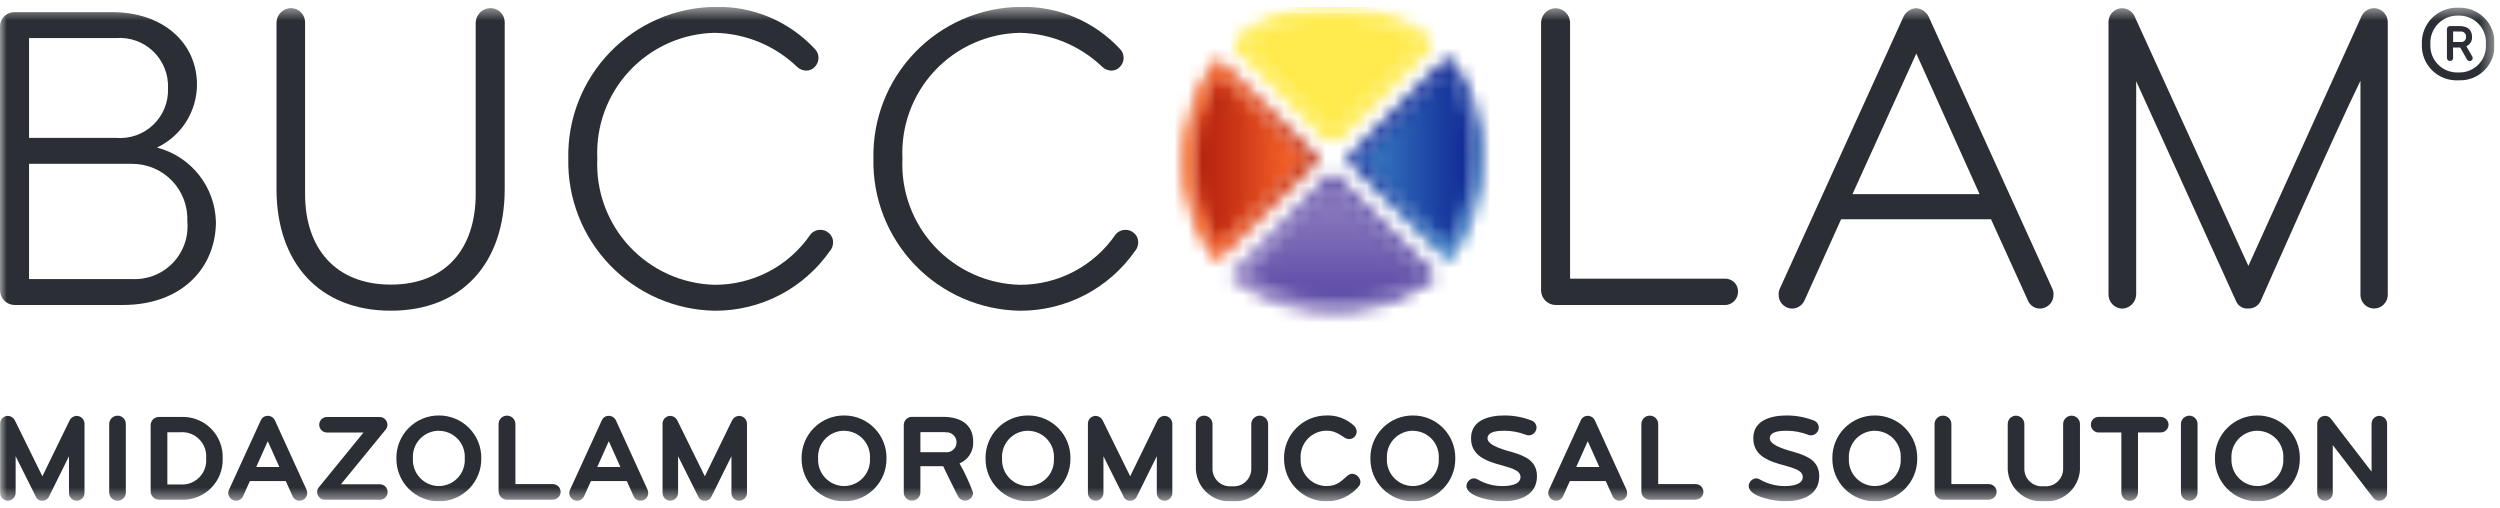
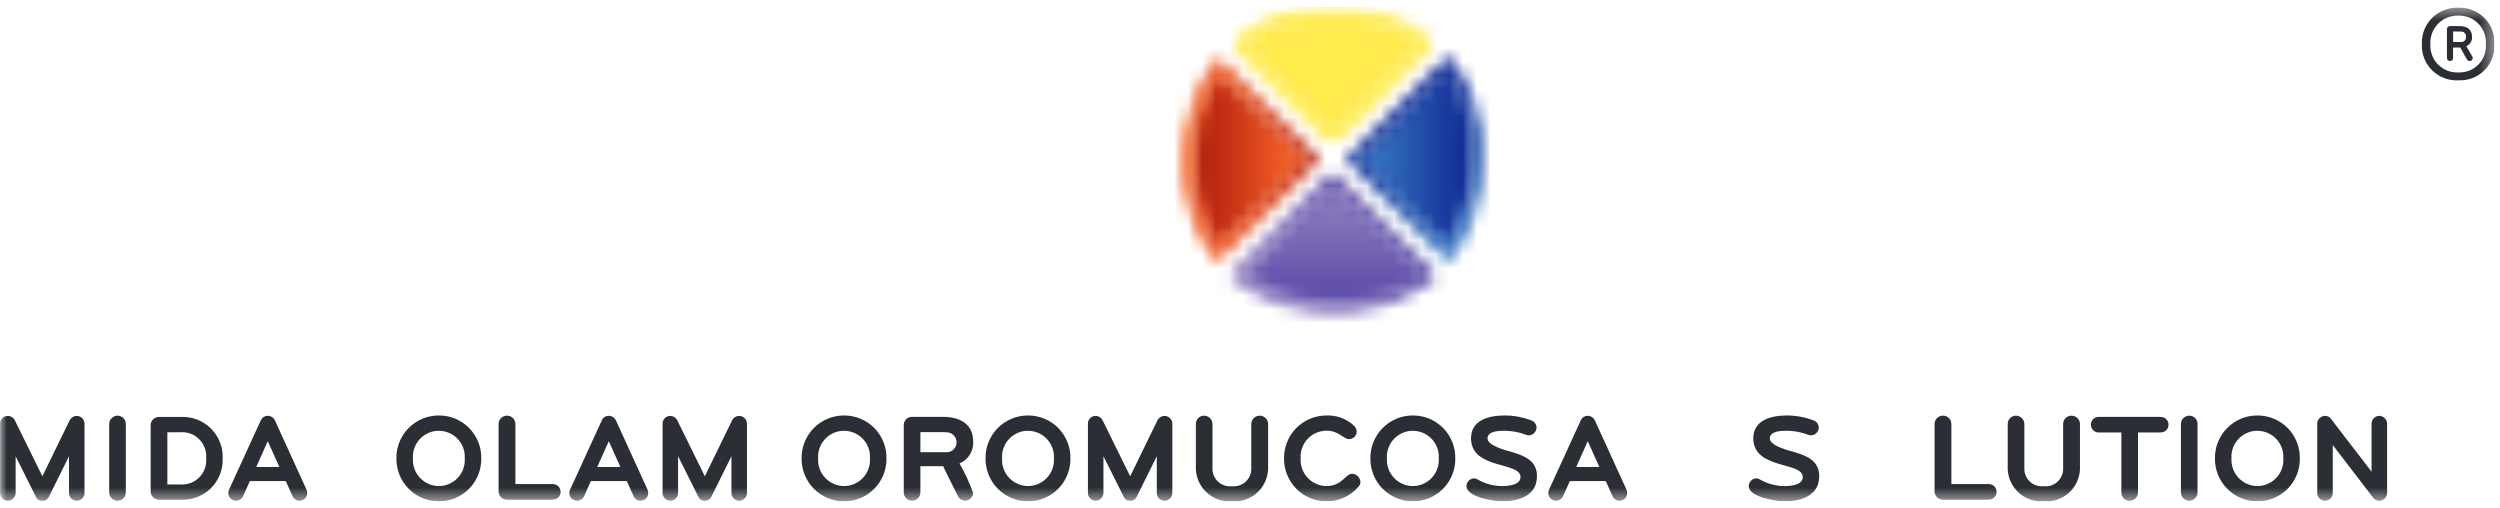
<svg xmlns="http://www.w3.org/2000/svg" width="182" height="37" viewBox="0 0 182 37" fill="none">
  <g clip-path="url(#clip0_150_88)">
    <mask id="mask0_150_88" style="mask-type:luminance" maskUnits="userSpaceOnUse" x="0" y="0" width="182" height="37">
-       <path d="M0 36.5H181.594V0.5H0V36.5Z" fill="white" />
-     </mask>
+       </mask>
    <g mask="url(#mask0_150_88)">
      <path d="M8.932 22.203H1.056C0.777 22.198 0.511 22.086 0.314 21.889C0.117 21.692 0.004 21.425 0 21.147V1.909C0.002 1.772 0.03 1.637 0.084 1.511C0.138 1.385 0.217 1.272 0.315 1.176C0.413 1.081 0.529 1.006 0.656 0.956C0.783 0.905 0.919 0.881 1.056 0.883H8.162C11.841 0.883 14.34 3.093 14.34 6.164C14.336 7.125 14.061 8.064 13.546 8.874C13.03 9.684 12.296 10.332 11.428 10.742C12.635 11.055 13.706 11.752 14.481 12.728C15.255 13.704 15.69 14.906 15.72 16.152C15.72 19.386 13.349 22.203 8.932 22.203ZM8.454 2.771H2.115V10.039H8.454C8.947 10.08 9.443 10.016 9.909 9.851C10.376 9.687 10.802 9.424 11.159 9.082C11.516 8.74 11.797 8.325 11.982 7.867C12.166 7.408 12.252 6.915 12.231 6.42C12.252 5.925 12.168 5.43 11.983 4.969C11.799 4.508 11.519 4.092 11.162 3.747C10.805 3.402 10.379 3.137 9.913 2.969C9.446 2.801 8.948 2.733 8.454 2.771ZM9.606 11.927H2.115V20.315H9.606C10.158 20.344 10.709 20.255 11.222 20.052C11.736 19.849 12.2 19.538 12.582 19.14C12.965 18.741 13.257 18.265 13.439 17.744C13.621 17.223 13.688 16.668 13.637 16.119C13.661 15.575 13.575 15.033 13.383 14.524C13.191 14.015 12.898 13.55 12.521 13.158C12.144 12.766 11.691 12.455 11.19 12.243C10.689 12.031 10.15 11.924 9.606 11.927Z" fill="#2B2E34" />
      <path d="M28.452 22.619C23.266 22.619 20.129 19.162 20.129 13.752V1.645C20.133 1.366 20.246 1.1 20.443 0.903C20.64 0.706 20.906 0.593 21.185 0.589C21.321 0.59 21.456 0.619 21.582 0.673C21.708 0.727 21.822 0.805 21.917 0.904C22.012 1.002 22.087 1.118 22.137 1.245C22.188 1.372 22.212 1.508 22.21 1.645V14.129C22.21 18.066 24.418 20.719 28.452 20.719C32.486 20.719 34.63 18.062 34.63 14.129V1.645C34.639 1.362 34.758 1.094 34.961 0.897C35.164 0.701 35.435 0.59 35.718 0.589C35.855 0.59 35.99 0.619 36.115 0.673C36.241 0.727 36.355 0.805 36.45 0.904C36.545 1.002 36.62 1.118 36.671 1.245C36.721 1.372 36.746 1.508 36.743 1.645V13.752C36.743 19.162 33.638 22.619 28.452 22.619Z" fill="#2B2E34" />
      <path d="M60.42 18.267C59.479 19.618 58.224 20.719 56.763 21.478C55.302 22.236 53.678 22.629 52.032 22.621C50.604 22.597 49.195 22.291 47.885 21.72C46.576 21.15 45.392 20.327 44.401 19.297C43.411 18.268 42.633 17.054 42.113 15.723C41.593 14.393 41.341 12.973 41.372 11.545C41.342 10.119 41.594 8.701 42.115 7.372C42.635 6.044 43.413 4.831 44.404 3.805C45.395 2.778 46.579 1.958 47.888 1.391C49.197 0.823 50.605 0.521 52.032 0.5C53.39 0.464 54.739 0.717 55.992 1.241C57.245 1.765 58.372 2.549 59.3 3.541C59.391 3.627 59.464 3.731 59.513 3.847C59.563 3.963 59.588 4.088 59.588 4.213C59.586 4.451 59.494 4.68 59.332 4.854C59.252 4.945 59.153 5.018 59.043 5.067C58.932 5.117 58.812 5.143 58.691 5.142C58.454 5.134 58.227 5.044 58.05 4.886C56.432 3.324 54.282 2.432 52.032 2.39C50.865 2.413 49.714 2.671 48.648 3.147C47.582 3.624 46.622 4.309 45.825 5.162C45.028 6.016 44.41 7.02 44.008 8.117C43.607 9.213 43.429 10.379 43.485 11.545C43.429 12.713 43.607 13.88 44.009 14.978C44.411 16.076 45.028 17.083 45.824 17.939C46.62 18.795 47.58 19.483 48.646 19.963C49.712 20.443 50.863 20.704 52.032 20.733C53.407 20.737 54.763 20.404 55.98 19.763C57.196 19.121 58.237 18.192 59.011 17.055C59.098 16.953 59.206 16.872 59.327 16.816C59.449 16.761 59.581 16.733 59.715 16.735C59.827 16.729 59.939 16.746 60.044 16.785C60.149 16.823 60.246 16.882 60.328 16.958C60.429 17.038 60.51 17.14 60.566 17.257C60.621 17.373 60.65 17.501 60.648 17.63C60.652 17.863 60.573 18.09 60.425 18.27" fill="#2B2E34" />
      <path d="M82.633 18.267C81.692 19.618 80.437 20.719 78.976 21.478C77.515 22.236 75.891 22.629 74.245 22.621C72.817 22.597 71.408 22.291 70.098 21.72C68.789 21.15 67.605 20.327 66.614 19.297C65.624 18.268 64.846 17.054 64.326 15.723C63.806 14.393 63.554 12.973 63.585 11.545C63.555 10.119 63.807 8.701 64.328 7.372C64.848 6.044 65.626 4.831 66.617 3.805C67.608 2.778 68.792 1.958 70.101 1.391C71.41 0.823 72.819 0.521 74.245 0.5C75.603 0.464 76.952 0.717 78.205 1.241C79.458 1.765 80.585 2.549 81.513 3.541C81.604 3.627 81.677 3.731 81.727 3.847C81.776 3.963 81.801 4.088 81.801 4.213C81.799 4.451 81.707 4.68 81.545 4.854C81.465 4.945 81.366 5.018 81.256 5.067C81.145 5.117 81.025 5.143 80.904 5.142C80.667 5.134 80.441 5.044 80.264 4.886C78.645 3.324 76.495 2.432 74.245 2.39C73.078 2.413 71.927 2.671 70.861 3.147C69.795 3.624 68.835 4.309 68.038 5.162C67.241 6.016 66.624 7.02 66.222 8.117C65.82 9.213 65.642 10.379 65.698 11.545C65.642 12.713 65.82 13.88 66.222 14.978C66.624 16.076 67.241 17.083 68.037 17.939C68.834 18.795 69.793 19.483 70.859 19.963C71.925 20.443 73.076 20.704 74.245 20.733C75.621 20.737 76.976 20.404 78.193 19.763C79.409 19.121 80.451 18.192 81.225 17.055C81.311 16.953 81.419 16.872 81.54 16.816C81.662 16.761 81.794 16.733 81.928 16.735C82.04 16.729 82.152 16.746 82.257 16.785C82.362 16.823 82.459 16.882 82.541 16.958C82.642 17.038 82.724 17.14 82.779 17.257C82.835 17.373 82.863 17.501 82.861 17.63C82.865 17.863 82.786 18.09 82.638 18.27" fill="#2B2E34" />
      <path d="M125.571 22.204H113.246C112.967 22.2 112.701 22.087 112.504 21.89C112.307 21.693 112.194 21.427 112.19 21.148V1.653C112.194 1.374 112.307 1.108 112.504 0.911C112.701 0.714 112.967 0.601 113.246 0.597C113.525 0.601 113.791 0.714 113.988 0.911C114.185 1.108 114.297 1.374 114.302 1.653V20.288H125.569C125.694 20.283 125.819 20.303 125.936 20.348C126.052 20.392 126.159 20.46 126.249 20.547C126.339 20.633 126.41 20.738 126.458 20.853C126.506 20.968 126.53 21.092 126.529 21.217C126.532 21.346 126.509 21.473 126.462 21.593C126.416 21.713 126.346 21.822 126.257 21.914C126.167 22.007 126.061 22.08 125.943 22.131C125.825 22.182 125.698 22.209 125.569 22.21" fill="#2B2E34" />
      <path d="M148.918 22.365C148.799 22.427 148.667 22.46 148.533 22.462C148.343 22.468 148.155 22.417 147.995 22.314C147.835 22.211 147.71 22.061 147.637 21.886L144.947 15.964H134.032L131.376 21.853C131.3 22.03 131.175 22.181 131.017 22.289C130.858 22.398 130.672 22.459 130.48 22.466C130.335 22.465 130.193 22.432 130.063 22.37C129.891 22.291 129.745 22.165 129.643 22.006C129.541 21.847 129.487 21.662 129.487 21.473C129.476 21.331 129.498 21.189 129.551 21.056L138.578 1.208C138.663 1.032 138.795 0.882 138.958 0.774C139.121 0.666 139.311 0.604 139.506 0.595C139.696 0.61 139.879 0.675 140.036 0.782C140.193 0.89 140.32 1.037 140.403 1.208L149.43 21.056C149.483 21.189 149.505 21.331 149.494 21.473C149.494 21.662 149.44 21.847 149.338 22.006C149.236 22.165 149.09 22.291 148.918 22.37M139.506 3.899L134.86 14.132H144.112L139.506 3.899Z" fill="#2B2E34" />
      <path d="M172.834 22.462C172.571 22.46 172.319 22.355 172.133 22.169C171.947 21.983 171.842 21.732 171.841 21.469V5.878C170.047 9.528 164.575 21.916 164.575 21.916C164.494 22.084 164.367 22.225 164.207 22.322C164.048 22.418 163.864 22.466 163.678 22.46C163.49 22.477 163.301 22.434 163.14 22.336C162.979 22.238 162.853 22.091 162.782 21.916L155.514 5.91V21.442C155.507 21.712 155.397 21.969 155.206 22.16C155.015 22.351 154.759 22.461 154.489 22.468C154.223 22.459 153.971 22.347 153.787 22.155C153.602 21.964 153.499 21.708 153.499 21.442V1.59C153.5 1.327 153.605 1.075 153.791 0.889C153.977 0.703 154.229 0.598 154.492 0.597C154.693 0.6 154.888 0.662 155.053 0.776C155.218 0.89 155.346 1.051 155.421 1.237L163.681 19.357L171.908 1.205C171.987 1.024 172.117 0.87 172.282 0.761C172.447 0.653 172.639 0.594 172.837 0.592C173.103 0.6 173.356 0.712 173.541 0.903C173.726 1.095 173.83 1.351 173.83 1.617V21.465C173.829 21.729 173.724 21.98 173.538 22.166C173.352 22.352 173.1 22.457 172.837 22.459" fill="#2B2E34" />
    </g>
    <mask id="mask1_150_88" style="mask-type:luminance" maskUnits="userSpaceOnUse" x="98" y="4" width="10" height="15">
      <path d="M98.553 11.613L105.416 18.476C106.802 16.445 107.5 14.024 107.408 11.568C107.492 9.142 106.788 6.753 105.401 4.761L98.553 11.613Z" fill="white" />
    </mask>
    <g mask="url(#mask1_150_88)">
      <path d="M0.003 0.5H181.597V36.5H0.003V0.5Z" fill="url(#paint0_linear_150_88)" />
    </g>
    <mask id="mask2_150_88" style="mask-type:luminance" maskUnits="userSpaceOnUse" x="90" y="0" width="14" height="11">
      <path d="M90.167 3.223L96.989 10.045L103.867 3.167C101.843 1.635 99.353 0.851 96.817 0.946C94.4 0.893 92.043 1.699 90.167 3.223Z" fill="white" />
    </mask>
    <g mask="url(#mask2_150_88)">
      <path d="M90.167 0.944H103.865V10.045H90.167V0.944Z" fill="#FFEB4D" />
    </g>
    <mask id="mask3_150_88" style="mask-type:luminance" maskUnits="userSpaceOnUse" x="90" y="13" width="14" height="10">
      <path d="M90.118 20.057C92.056 21.565 94.458 22.352 96.913 22.284C99.424 22.382 101.89 21.604 103.89 20.083L96.993 13.187L90.118 20.057Z" fill="white" />
    </mask>
    <g mask="url(#mask3_150_88)">
      <path d="M-0 0.5L181.594 0.5V36.5L-0 36.5V0.5Z" fill="url(#paint1_linear_150_88)" />
    </g>
    <mask id="mask4_150_88" style="mask-type:luminance" maskUnits="userSpaceOnUse" x="86" y="4" width="10" height="15">
      <path d="M86.559 11.872C86.498 14.23 87.207 16.543 88.579 18.462L95.419 11.622L88.651 4.854C87.219 6.909 86.485 9.368 86.559 11.872Z" fill="white" />
    </mask>
    <g mask="url(#mask4_150_88)">
      <path d="M-0 0.498L181.594 0.498V36.498L-0 36.498V0.498Z" fill="url(#paint2_linear_150_88)" />
    </g>
    <mask id="mask5_150_88" style="mask-type:luminance" maskUnits="userSpaceOnUse" x="98" y="4" width="10" height="16">
      <path d="M98.026 11.579L105.51 19.062L105.789 18.681C107.228 16.583 107.955 14.077 107.862 11.534C107.951 9.02 107.218 6.545 105.775 4.485L105.494 4.106L98.026 11.579ZM99.171 11.579L105.372 5.377C106.532 7.216 107.118 9.359 107.058 11.533C107.124 13.737 106.543 15.912 105.387 17.789L99.175 11.579" fill="white" />
    </mask>
    <g mask="url(#mask5_150_88)">
      <path d="M0 0.498H181.594L181.594 36.499H0L0 0.498Z" fill="url(#paint3_linear_150_88)" />
    </g>
    <mask id="mask6_150_88" style="mask-type:luminance" maskUnits="userSpaceOnUse" x="89" y="0" width="16" height="11">
      <path d="M89.948 2.879L89.609 3.162L97.03 10.583L104.513 3.098L104.162 2.816C102.07 1.222 99.488 0.405 96.86 0.505C94.347 0.451 91.897 1.292 89.948 2.879ZM90.837 3.245C92.577 1.958 94.693 1.28 96.857 1.315C99.14 1.241 101.387 1.9 103.269 3.196L97.028 9.44L90.837 3.246" fill="white" />
    </mask>
    <g mask="url(#mask6_150_88)">
      <path d="M89.609 0.505H104.512V10.583H89.609V0.505Z" fill="#FFEB4D" />
    </g>
    <mask id="mask7_150_88" style="mask-type:luminance" maskUnits="userSpaceOnUse" x="89" y="12" width="16" height="11">
      <path d="M89.552 20.052L89.9 20.334C91.911 21.899 94.403 22.718 96.95 22.652C99.554 22.755 102.111 21.944 104.181 20.361L104.53 20.077L97.021 12.568L89.552 20.052ZM90.791 19.959L97.028 13.722L103.29 19.985C101.431 21.267 99.208 21.919 96.95 21.844C94.749 21.889 92.59 21.229 90.791 19.959Z" fill="white" />
    </mask>
    <g mask="url(#mask7_150_88)">
      <path d="M6.63131e-05 0.5L181.594 0.5V36.5L6.63131e-05 36.5V0.5Z" fill="url(#paint4_linear_150_88)" />
    </g>
    <mask id="mask8_150_88" style="mask-type:luminance" maskUnits="userSpaceOnUse" x="86" y="4" width="11" height="16">
      <path d="M88.373 4.571C86.895 6.698 86.135 9.241 86.204 11.83C86.146 14.274 86.883 16.67 88.304 18.659L88.584 19.035L96.035 11.579L88.647 4.19L88.373 4.571ZM87.013 11.83C86.967 9.581 87.58 7.366 88.777 5.461L94.895 11.579L88.704 17.77C87.566 16.001 86.979 13.934 87.018 11.83" fill="white" />
    </mask>
    <g mask="url(#mask8_150_88)">
      <path d="M0 0.5H181.594V36.5H0V0.5Z" fill="url(#paint5_linear_150_88)" />
    </g>
    <mask id="mask9_150_88" style="mask-type:luminance" maskUnits="userSpaceOnUse" x="0" y="0" width="182" height="37">
      <path d="M0 36.5H181.594V0.5H0V36.5Z" fill="white" />
    </mask>
    <g mask="url(#mask9_150_88)">
      <path d="M5.583 36.454C5.435 36.453 5.292 36.394 5.187 36.289C5.082 36.184 5.023 36.042 5.022 35.893V33.214C3.565 36.146 3.565 36.155 3.565 36.155C3.524 36.247 3.456 36.325 3.371 36.378C3.285 36.431 3.186 36.458 3.085 36.454C2.983 36.461 2.881 36.434 2.795 36.379C2.709 36.324 2.642 36.243 2.605 36.148L1.139 33.214V35.884C1.136 36.034 1.075 36.178 0.969 36.284C0.863 36.391 0.719 36.452 0.568 36.454C0.419 36.451 0.277 36.39 0.172 36.283C0.067 36.177 0.008 36.033 0.008 35.884V30.836C0.008 30.687 0.068 30.545 0.173 30.44C0.278 30.335 0.42 30.276 0.568 30.275C0.68 30.279 0.788 30.314 0.881 30.376C0.974 30.438 1.047 30.525 1.093 30.627L3.085 34.673L5.057 30.627C5.103 30.525 5.177 30.438 5.27 30.376C5.363 30.314 5.471 30.279 5.583 30.275C5.734 30.277 5.877 30.338 5.984 30.444C6.09 30.551 6.151 30.694 6.153 30.845V35.895C6.15 36.044 6.089 36.187 5.983 36.291C5.876 36.396 5.733 36.455 5.583 36.456" fill="#2B2E34" />
      <path d="M8.562 36.454C8.482 36.454 8.402 36.438 8.328 36.407C8.253 36.377 8.186 36.331 8.129 36.275C8.014 36.16 7.949 36.004 7.949 35.841V30.874C7.949 30.711 8.014 30.555 8.129 30.441C8.244 30.326 8.4 30.261 8.562 30.261C8.642 30.261 8.721 30.277 8.794 30.308C8.868 30.339 8.934 30.385 8.99 30.442C9.046 30.499 9.089 30.567 9.118 30.641C9.148 30.715 9.162 30.794 9.16 30.874V35.841C9.162 35.921 9.148 36 9.118 36.074C9.089 36.148 9.046 36.216 8.99 36.273C8.934 36.33 8.868 36.376 8.794 36.407C8.721 36.438 8.642 36.454 8.562 36.454Z" fill="#2B2E34" />
      <path d="M13.178 36.38H11.58C11.418 36.38 11.262 36.316 11.147 36.201C11.032 36.086 10.967 35.93 10.967 35.767V30.952C10.967 30.872 10.983 30.793 11.014 30.72C11.045 30.646 11.09 30.58 11.148 30.524C11.205 30.468 11.272 30.425 11.347 30.395C11.421 30.366 11.5 30.352 11.58 30.354H13.182C13.583 30.337 13.983 30.402 14.357 30.547C14.732 30.692 15.072 30.913 15.357 31.197C15.641 31.48 15.864 31.819 16.011 32.193C16.158 32.566 16.226 32.966 16.21 33.367C16.226 33.769 16.158 34.169 16.011 34.543C15.864 34.917 15.641 35.256 15.356 35.539C15.071 35.823 14.73 36.044 14.355 36.188C13.981 36.333 13.58 36.399 13.178 36.38ZM13.125 31.467H12.184V35.268H13.125C13.379 35.288 13.634 35.252 13.872 35.163C14.111 35.074 14.327 34.934 14.506 34.754C14.685 34.573 14.823 34.355 14.909 34.116C14.996 33.876 15.029 33.621 15.007 33.367C15.029 33.114 14.996 32.859 14.909 32.619C14.823 32.38 14.685 32.162 14.506 31.981C14.327 31.8 14.111 31.661 13.872 31.572C13.634 31.483 13.379 31.447 13.125 31.467Z" fill="#2B2E34" />
      <path d="M21.81 36.454C21.703 36.455 21.598 36.425 21.507 36.367C21.417 36.309 21.346 36.226 21.303 36.128L20.806 35.023H18.191L17.693 36.128C17.649 36.225 17.578 36.307 17.488 36.365C17.398 36.423 17.293 36.454 17.186 36.454C17.035 36.453 16.891 36.393 16.784 36.286C16.677 36.179 16.617 36.035 16.616 35.884C16.616 35.805 16.635 35.727 16.67 35.656L18.987 30.598C19.03 30.502 19.099 30.419 19.188 30.361C19.276 30.303 19.379 30.272 19.485 30.272C19.595 30.27 19.702 30.3 19.795 30.358C19.888 30.416 19.963 30.499 20.011 30.598L22.319 35.656C22.348 35.73 22.363 35.81 22.365 35.89C22.365 35.963 22.351 36.036 22.324 36.103C22.297 36.171 22.256 36.233 22.205 36.285C22.154 36.337 22.093 36.378 22.025 36.407C21.958 36.435 21.886 36.45 21.813 36.451M19.494 32.118L18.653 34H20.339L19.494 32.118Z" fill="#2B2E34" />
-       <path d="M27.658 36.38H23.655C23.58 36.381 23.506 36.366 23.436 36.338C23.367 36.309 23.304 36.267 23.251 36.214C23.198 36.161 23.156 36.098 23.128 36.029C23.099 35.96 23.085 35.885 23.085 35.81C23.088 35.687 23.133 35.567 23.214 35.473L26.463 31.488H23.799C23.65 31.486 23.507 31.424 23.402 31.318C23.297 31.211 23.239 31.068 23.238 30.918C23.239 30.77 23.298 30.628 23.403 30.523C23.508 30.418 23.651 30.358 23.799 30.358H27.644C27.793 30.358 27.935 30.418 28.04 30.523C28.145 30.628 28.204 30.77 28.205 30.918C28.205 31.047 28.161 31.171 28.08 31.271L24.821 35.256H27.658C27.807 35.256 27.949 35.316 28.054 35.421C28.159 35.526 28.218 35.668 28.219 35.816C28.22 35.891 28.206 35.964 28.178 36.033C28.15 36.102 28.109 36.165 28.057 36.218C28.005 36.271 27.943 36.313 27.874 36.342C27.806 36.371 27.732 36.386 27.658 36.387" fill="#2B2E34" />
      <path d="M31.951 36.498C31.542 36.499 31.137 36.418 30.759 36.261C30.381 36.104 30.038 35.873 29.75 35.582C29.462 35.291 29.235 34.946 29.082 34.567C28.928 34.187 28.852 33.781 28.857 33.372C28.851 32.962 28.927 32.556 29.08 32.176C29.233 31.796 29.46 31.451 29.748 31.16C30.036 30.869 30.379 30.638 30.758 30.481C31.136 30.324 31.541 30.244 31.951 30.246C32.36 30.244 32.766 30.324 33.144 30.481C33.521 30.638 33.864 30.869 34.151 31.16C34.439 31.451 34.665 31.797 34.818 32.177C34.97 32.556 35.044 32.963 35.038 33.372C35.043 33.781 34.968 34.187 34.815 34.566C34.662 34.945 34.436 35.29 34.149 35.581C33.861 35.872 33.519 36.103 33.142 36.261C32.765 36.418 32.36 36.499 31.951 36.498ZM31.951 31.358C31.692 31.358 31.436 31.412 31.199 31.514C30.961 31.617 30.747 31.768 30.57 31.956C30.393 32.145 30.256 32.368 30.168 32.611C30.081 32.855 30.044 33.114 30.06 33.372C30.045 33.63 30.083 33.888 30.171 34.131C30.259 34.374 30.396 34.597 30.573 34.785C30.75 34.973 30.963 35.124 31.2 35.227C31.437 35.33 31.693 35.384 31.951 35.386C32.209 35.384 32.464 35.33 32.701 35.227C32.937 35.124 33.15 34.973 33.327 34.785C33.503 34.596 33.639 34.374 33.726 34.131C33.813 33.888 33.85 33.63 33.834 33.372C33.851 33.115 33.814 32.857 33.727 32.614C33.64 32.371 33.504 32.149 33.328 31.961C33.151 31.773 32.938 31.622 32.702 31.52C32.465 31.417 32.21 31.363 31.953 31.363" fill="#2B2E34" />
      <path d="M40.24 36.379H36.909C36.746 36.379 36.59 36.314 36.475 36.199C36.36 36.084 36.296 35.928 36.296 35.766V30.871C36.296 30.708 36.36 30.552 36.475 30.437C36.59 30.322 36.746 30.258 36.909 30.258C37.071 30.258 37.227 30.322 37.342 30.437C37.457 30.552 37.522 30.708 37.522 30.871V35.242H40.245C40.395 35.242 40.538 35.301 40.645 35.406C40.751 35.511 40.812 35.653 40.815 35.803C40.814 35.954 40.754 36.098 40.647 36.205C40.541 36.312 40.396 36.372 40.245 36.373" fill="#2B2E34" />
      <path d="M46.636 36.454C46.529 36.455 46.424 36.425 46.334 36.367C46.243 36.309 46.172 36.226 46.129 36.128L45.632 35.023H43.018L42.52 36.128C42.475 36.225 42.404 36.307 42.314 36.365C42.224 36.423 42.119 36.454 42.012 36.454C41.861 36.453 41.717 36.393 41.61 36.286C41.503 36.179 41.443 36.035 41.442 35.884C41.443 35.805 41.461 35.727 41.496 35.656L43.813 30.598C43.856 30.502 43.926 30.419 44.014 30.361C44.102 30.303 44.206 30.272 44.311 30.272C44.421 30.27 44.528 30.3 44.621 30.358C44.715 30.416 44.789 30.499 44.837 30.598L47.145 35.656C47.174 35.73 47.19 35.81 47.191 35.89C47.191 35.963 47.178 36.036 47.15 36.103C47.123 36.171 47.082 36.233 47.031 36.285C46.98 36.337 46.919 36.378 46.852 36.407C46.784 36.435 46.712 36.45 46.639 36.451M44.32 32.118L43.479 34H45.165L44.32 32.118Z" fill="#2B2E34" />
      <path d="M53.81 36.454C53.661 36.453 53.519 36.394 53.414 36.289C53.309 36.184 53.25 36.042 53.249 35.893V33.214C51.791 36.146 51.791 36.155 51.791 36.155C51.751 36.247 51.683 36.325 51.597 36.378C51.512 36.431 51.412 36.458 51.312 36.454C51.21 36.46 51.108 36.434 51.022 36.379C50.936 36.324 50.869 36.243 50.832 36.148L49.365 33.214V35.884C49.363 36.034 49.302 36.178 49.196 36.284C49.089 36.391 48.946 36.452 48.795 36.454C48.646 36.451 48.503 36.39 48.398 36.283C48.294 36.177 48.235 36.033 48.234 35.884V30.836C48.235 30.687 48.294 30.545 48.4 30.44C48.505 30.335 48.647 30.276 48.795 30.275C48.907 30.279 49.015 30.314 49.108 30.376C49.2 30.438 49.274 30.525 49.319 30.627L51.312 34.673L53.284 30.627C53.33 30.525 53.404 30.438 53.497 30.376C53.59 30.314 53.698 30.279 53.81 30.275C53.96 30.277 54.104 30.338 54.21 30.444C54.317 30.551 54.378 30.694 54.38 30.845V35.895C54.377 36.044 54.316 36.187 54.209 36.291C54.103 36.396 53.959 36.455 53.81 36.456" fill="#2B2E34" />
      <path d="M61.45 36.498C61.041 36.499 60.635 36.418 60.258 36.261C59.88 36.104 59.537 35.873 59.249 35.582C58.961 35.291 58.734 34.946 58.581 34.567C58.427 34.187 58.351 33.781 58.355 33.372C58.35 32.962 58.425 32.556 58.578 32.176C58.731 31.796 58.959 31.451 59.247 31.16C59.535 30.869 59.878 30.638 60.256 30.481C60.635 30.324 61.04 30.244 61.45 30.246C61.859 30.244 62.264 30.324 62.642 30.481C63.02 30.638 63.363 30.869 63.65 31.16C63.938 31.451 64.164 31.797 64.316 32.177C64.469 32.556 64.543 32.963 64.536 33.372C64.542 33.781 64.466 34.187 64.314 34.566C64.161 34.945 63.935 35.29 63.648 35.581C63.36 35.872 63.018 36.103 62.641 36.261C62.264 36.418 61.859 36.499 61.45 36.498ZM61.45 31.358C61.191 31.358 60.935 31.412 60.697 31.514C60.46 31.617 60.246 31.768 60.069 31.956C59.892 32.145 59.755 32.368 59.667 32.611C59.58 32.855 59.542 33.114 59.559 33.372C59.544 33.63 59.582 33.888 59.67 34.131C59.758 34.374 59.895 34.597 60.072 34.785C60.249 34.973 60.462 35.124 60.699 35.227C60.936 35.33 61.191 35.384 61.45 35.386C61.708 35.384 61.963 35.33 62.2 35.227C62.436 35.124 62.649 34.973 62.825 34.785C63.002 34.596 63.138 34.374 63.225 34.131C63.312 33.888 63.349 33.63 63.333 33.372C63.35 33.115 63.313 32.857 63.226 32.614C63.139 32.371 63.003 32.149 62.827 31.961C62.65 31.773 62.437 31.622 62.201 31.52C61.964 31.417 61.709 31.363 61.451 31.363" fill="#2B2E34" />
      <path d="M69.856 33.738C70.245 34.421 70.574 35.136 70.841 35.875C70.838 36.028 70.774 36.173 70.664 36.28C70.555 36.387 70.407 36.447 70.254 36.446C70.146 36.446 70.041 36.414 69.95 36.357C69.858 36.299 69.785 36.217 69.738 36.12C69.647 35.939 68.665 33.983 68.665 33.939H67.005V35.849C67.004 35.928 66.988 36.007 66.957 36.08C66.925 36.153 66.88 36.219 66.823 36.275C66.766 36.331 66.699 36.374 66.625 36.404C66.551 36.433 66.472 36.448 66.392 36.446C66.313 36.447 66.235 36.432 66.162 36.403C66.09 36.373 66.023 36.329 65.968 36.273C65.912 36.218 65.868 36.151 65.838 36.078C65.808 36.005 65.794 35.927 65.794 35.849V30.944C65.794 30.866 65.808 30.788 65.838 30.715C65.868 30.642 65.912 30.576 65.968 30.52C66.023 30.464 66.09 30.42 66.162 30.391C66.235 30.361 66.313 30.346 66.392 30.347H68.65C69.844 30.347 70.849 30.836 70.849 32.157C70.867 32.489 70.782 32.818 70.606 33.1C70.429 33.382 70.17 33.602 69.863 33.731M68.823 31.459H67.005V32.922H68.815C68.917 32.935 69.021 32.926 69.12 32.896C69.218 32.866 69.31 32.816 69.387 32.748C69.465 32.681 69.528 32.597 69.571 32.504C69.614 32.41 69.637 32.309 69.638 32.206C69.638 32.102 69.616 31.999 69.574 31.904C69.531 31.809 69.469 31.724 69.391 31.655C69.313 31.585 69.222 31.534 69.123 31.502C69.023 31.471 68.918 31.461 68.815 31.473" fill="#2B2E34" />
      <path d="M74.841 36.498C74.432 36.499 74.027 36.418 73.649 36.261C73.271 36.104 72.928 35.873 72.641 35.582C72.353 35.291 72.126 34.946 71.972 34.567C71.819 34.187 71.742 33.781 71.747 33.372C71.741 32.962 71.817 32.556 71.97 32.176C72.123 31.796 72.35 31.451 72.638 31.16C72.926 30.869 73.27 30.638 73.648 30.481C74.026 30.324 74.432 30.244 74.841 30.246C75.251 30.244 75.656 30.324 76.034 30.481C76.412 30.638 76.754 30.869 77.042 31.16C77.329 31.451 77.556 31.797 77.708 32.177C77.86 32.556 77.935 32.963 77.928 33.372C77.934 33.781 77.858 34.187 77.705 34.566C77.553 34.945 77.326 35.29 77.039 35.581C76.752 35.872 76.41 36.103 76.032 36.261C75.655 36.418 75.25 36.499 74.841 36.498ZM74.841 31.358C74.583 31.358 74.326 31.412 74.089 31.514C73.852 31.617 73.638 31.768 73.46 31.956C73.283 32.145 73.147 32.368 73.059 32.611C72.971 32.855 72.934 33.114 72.95 33.372C72.935 33.63 72.973 33.888 73.062 34.131C73.15 34.374 73.287 34.597 73.463 34.785C73.64 34.973 73.854 35.124 74.091 35.227C74.328 35.33 74.583 35.384 74.841 35.386C75.1 35.384 75.355 35.33 75.591 35.227C75.828 35.124 76.04 34.973 76.217 34.785C76.393 34.596 76.529 34.374 76.617 34.131C76.704 33.888 76.741 33.63 76.725 33.372C76.741 33.115 76.705 32.857 76.618 32.614C76.53 32.371 76.394 32.149 76.218 31.961C76.042 31.773 75.829 31.622 75.592 31.52C75.356 31.417 75.101 31.363 74.843 31.363" fill="#2B2E34" />
      <path d="M84.775 36.454C84.627 36.453 84.485 36.394 84.38 36.289C84.275 36.184 84.215 36.042 84.215 35.893V33.214C82.757 36.146 82.757 36.155 82.757 36.155C82.716 36.247 82.648 36.325 82.563 36.378C82.478 36.431 82.378 36.458 82.277 36.454C82.175 36.46 82.074 36.434 81.987 36.379C81.901 36.324 81.835 36.243 81.798 36.148L80.331 33.214V35.884C80.329 36.034 80.268 36.178 80.161 36.284C80.055 36.391 79.911 36.452 79.761 36.454C79.611 36.451 79.469 36.39 79.364 36.283C79.259 36.177 79.2 36.033 79.2 35.884V30.836C79.201 30.687 79.26 30.545 79.365 30.44C79.47 30.335 79.612 30.276 79.761 30.275C79.872 30.279 79.981 30.314 80.073 30.376C80.166 30.438 80.239 30.525 80.285 30.627L82.277 34.673L84.25 30.627C84.296 30.525 84.369 30.438 84.462 30.376C84.555 30.314 84.664 30.279 84.775 30.275C84.926 30.277 85.07 30.338 85.176 30.444C85.282 30.551 85.343 30.694 85.346 30.845V35.895C85.343 36.044 85.281 36.187 85.175 36.291C85.068 36.396 84.925 36.455 84.775 36.456" fill="#2B2E34" />
      <path d="M89.674 36.498C89.327 36.522 88.98 36.472 88.654 36.351C88.329 36.23 88.033 36.042 87.786 35.798C87.539 35.554 87.346 35.261 87.221 34.938C87.096 34.614 87.04 34.267 87.059 33.921V30.874C87.057 30.794 87.071 30.715 87.1 30.641C87.13 30.567 87.173 30.499 87.229 30.442C87.285 30.385 87.351 30.339 87.425 30.308C87.498 30.277 87.577 30.261 87.657 30.261C87.819 30.261 87.975 30.326 88.09 30.441C88.205 30.555 88.27 30.711 88.27 30.874V34.068C88.26 34.252 88.291 34.436 88.36 34.607C88.429 34.778 88.534 34.932 88.668 35.059C88.802 35.185 88.963 35.281 89.137 35.34C89.312 35.398 89.498 35.418 89.681 35.398C89.865 35.418 90.05 35.398 90.225 35.34C90.4 35.281 90.56 35.185 90.694 35.059C90.828 34.932 90.934 34.778 91.002 34.607C91.071 34.436 91.102 34.252 91.093 34.068V30.874C91.093 30.711 91.157 30.555 91.272 30.441C91.387 30.326 91.543 30.261 91.706 30.261C91.868 30.261 92.024 30.326 92.139 30.441C92.254 30.555 92.319 30.711 92.319 30.874V33.915C92.339 34.264 92.283 34.614 92.157 34.941C92.03 35.268 91.835 35.564 91.584 35.808C91.333 36.053 91.033 36.242 90.704 36.361C90.374 36.48 90.023 36.527 89.674 36.498Z" fill="#2B2E34" />
      <path d="M98.913 35.413C98.626 35.755 98.267 36.029 97.862 36.217C97.457 36.405 97.016 36.502 96.57 36.5C96.161 36.5 95.755 36.418 95.378 36.26C95 36.102 94.657 35.87 94.37 35.579C94.082 35.288 93.855 34.942 93.702 34.563C93.549 34.183 93.472 33.777 93.477 33.367C93.473 32.959 93.549 32.553 93.703 32.175C93.856 31.796 94.083 31.451 94.371 31.161C94.658 30.87 95.001 30.64 95.378 30.483C95.755 30.326 96.16 30.245 96.569 30.246C96.936 30.232 97.303 30.291 97.648 30.42C97.993 30.549 98.309 30.745 98.578 30.997C98.637 31.052 98.684 31.119 98.717 31.194C98.75 31.268 98.767 31.349 98.768 31.43C98.763 31.575 98.701 31.713 98.597 31.813C98.492 31.913 98.352 31.968 98.207 31.967C97.799 31.967 97.474 31.354 96.57 31.354C96.312 31.355 96.056 31.408 95.82 31.512C95.583 31.615 95.37 31.765 95.194 31.954C95.017 32.142 94.881 32.365 94.794 32.608C94.707 32.851 94.67 33.11 94.686 33.367C94.671 33.625 94.707 33.883 94.795 34.126C94.882 34.369 95.018 34.592 95.194 34.781C95.37 34.97 95.582 35.121 95.819 35.225C96.055 35.329 96.31 35.384 96.569 35.386C97.709 35.386 97.948 34.489 98.441 34.489C98.597 34.498 98.744 34.564 98.854 34.675C98.964 34.785 99.03 34.931 99.039 35.087C99.04 35.208 98.996 35.325 98.913 35.413Z" fill="#2B2E34" />
      <path d="M102.858 36.498C102.449 36.499 102.044 36.418 101.666 36.261C101.288 36.103 100.946 35.873 100.658 35.582C100.37 35.291 100.143 34.946 99.989 34.566C99.836 34.187 99.759 33.781 99.764 33.372C99.758 32.962 99.834 32.556 99.987 32.176C100.14 31.796 100.367 31.451 100.655 31.16C100.943 30.869 101.286 30.638 101.665 30.481C102.043 30.324 102.449 30.244 102.858 30.246C103.267 30.244 103.673 30.324 104.051 30.481C104.429 30.638 104.771 30.869 105.059 31.16C105.346 31.451 105.573 31.797 105.725 32.177C105.877 32.556 105.952 32.963 105.945 33.372C105.951 33.781 105.875 34.187 105.723 34.566C105.57 34.946 105.344 35.291 105.056 35.582C104.769 35.873 104.427 36.104 104.049 36.261C103.672 36.418 103.267 36.499 102.858 36.498ZM102.858 31.358C102.599 31.358 102.343 31.412 102.106 31.514C101.868 31.617 101.654 31.768 101.477 31.956C101.3 32.145 101.163 32.368 101.076 32.611C100.988 32.855 100.951 33.114 100.967 33.372C100.952 33.63 100.99 33.888 101.078 34.131C101.167 34.374 101.303 34.597 101.48 34.785C101.657 34.973 101.871 35.124 102.107 35.227C102.344 35.33 102.6 35.384 102.858 35.386C103.116 35.384 103.371 35.33 103.608 35.227C103.844 35.124 104.057 34.973 104.234 34.785C104.41 34.596 104.546 34.374 104.633 34.131C104.721 33.888 104.758 33.63 104.742 33.372C104.758 33.115 104.722 32.857 104.634 32.614C104.547 32.371 104.411 32.149 104.235 31.961C104.059 31.773 103.846 31.622 103.609 31.52C103.373 31.417 103.118 31.363 102.86 31.363" fill="#2B2E34" />
      <path d="M109.373 36.498C108.76 36.498 106.759 36.192 106.759 35.384C106.762 35.238 106.821 35.099 106.923 34.995C107.026 34.89 107.164 34.829 107.31 34.823C107.403 34.827 107.494 34.855 107.572 34.905C108.124 35.225 108.752 35.391 109.39 35.386C109.816 35.386 110.693 35.314 110.693 34.725C110.693 33.594 107.091 34.201 107.091 31.902C107.091 30.563 108.431 30.246 109.525 30.246C110.203 30.244 110.875 30.37 111.506 30.616C111.609 30.657 111.697 30.726 111.76 30.817C111.823 30.907 111.858 31.014 111.86 31.124C111.858 31.274 111.797 31.418 111.691 31.524C111.584 31.631 111.441 31.692 111.29 31.694C111.216 31.692 111.142 31.676 111.073 31.648C110.583 31.46 110.064 31.362 109.54 31.358C109.16 31.358 108.291 31.367 108.291 31.919C108.291 32.471 109.749 32.814 110.146 32.932C111.065 33.213 111.891 33.574 111.891 34.67C111.891 36.091 110.561 36.498 109.367 36.498" fill="#2B2E34" />
      <path d="M117.905 36.454C117.798 36.455 117.692 36.425 117.602 36.367C117.512 36.309 117.441 36.226 117.398 36.128L116.899 35.023H114.285L113.787 36.128C113.743 36.225 113.672 36.307 113.582 36.365C113.492 36.423 113.388 36.454 113.281 36.454C113.13 36.453 112.986 36.393 112.879 36.286C112.772 36.179 112.712 36.035 112.711 35.884C112.711 35.805 112.729 35.727 112.765 35.656L115.082 30.598C115.125 30.502 115.194 30.419 115.283 30.361C115.371 30.303 115.474 30.272 115.58 30.272C115.689 30.271 115.797 30.301 115.889 30.359C115.982 30.416 116.057 30.5 116.104 30.598L118.412 35.656C118.441 35.73 118.456 35.81 118.457 35.89C118.457 35.963 118.443 36.036 118.416 36.103C118.389 36.171 118.348 36.233 118.297 36.285C118.246 36.337 118.185 36.378 118.117 36.407C118.05 36.435 117.978 36.45 117.905 36.451M115.589 32.118L114.748 34H116.434L115.589 32.118Z" fill="#2B2E34" />
-       <path d="M123.435 36.379H120.104C119.942 36.379 119.786 36.314 119.671 36.199C119.556 36.084 119.491 35.928 119.491 35.766V30.871C119.491 30.708 119.556 30.552 119.671 30.437C119.786 30.322 119.942 30.258 120.104 30.258C120.267 30.258 120.423 30.322 120.538 30.437C120.653 30.552 120.717 30.708 120.717 30.871V35.242H123.441C123.59 35.242 123.734 35.301 123.84 35.406C123.947 35.511 124.008 35.653 124.011 35.803C124.01 35.954 123.95 36.098 123.843 36.205C123.736 36.312 123.592 36.372 123.441 36.373" fill="#2B2E34" />
      <path d="M129.922 36.498C129.309 36.498 127.307 36.192 127.307 35.384C127.311 35.238 127.369 35.099 127.472 34.995C127.574 34.89 127.713 34.829 127.859 34.823C127.952 34.827 128.042 34.855 128.121 34.905C128.673 35.225 129.3 35.391 129.939 35.386C130.365 35.386 131.241 35.314 131.241 34.725C131.241 33.594 127.64 34.201 127.64 31.902C127.64 30.563 128.979 30.246 130.073 30.246C130.751 30.244 131.424 30.37 132.055 30.616C132.157 30.657 132.246 30.726 132.309 30.817C132.372 30.907 132.407 31.014 132.409 31.124C132.407 31.274 132.346 31.418 132.239 31.524C132.133 31.631 131.989 31.692 131.839 31.694C131.764 31.692 131.69 31.676 131.621 31.648C131.132 31.46 130.613 31.362 130.089 31.358C129.709 31.358 128.84 31.367 128.84 31.919C128.84 32.471 130.297 32.814 130.694 32.932C131.614 33.213 132.44 33.574 132.44 34.67C132.44 36.091 131.109 36.498 129.916 36.498" fill="#2B2E34" />
-       <path d="M136.489 36.498C136.08 36.499 135.674 36.418 135.297 36.261C134.919 36.104 134.576 35.873 134.288 35.582C134 35.291 133.773 34.946 133.62 34.567C133.466 34.187 133.39 33.781 133.395 33.372C133.389 32.962 133.464 32.556 133.617 32.176C133.77 31.796 133.998 31.451 134.286 31.16C134.574 30.869 134.917 30.638 135.295 30.481C135.674 30.324 136.079 30.244 136.489 30.246C136.898 30.244 137.303 30.324 137.681 30.481C138.059 30.638 138.402 30.869 138.689 31.16C138.977 31.451 139.203 31.797 139.355 32.177C139.508 32.556 139.582 32.963 139.575 33.372C139.581 33.781 139.506 34.187 139.353 34.566C139.201 34.946 138.974 35.291 138.687 35.582C138.4 35.873 138.057 36.104 137.68 36.261C137.303 36.418 136.898 36.499 136.489 36.498ZM136.489 31.358C136.23 31.358 135.974 31.412 135.736 31.514C135.499 31.617 135.285 31.768 135.108 31.956C134.931 32.145 134.794 32.368 134.706 32.611C134.619 32.855 134.582 33.114 134.598 33.372C134.583 33.63 134.621 33.888 134.709 34.131C134.797 34.374 134.934 34.597 135.111 34.785C135.288 34.973 135.501 35.124 135.738 35.227C135.975 35.33 136.23 35.384 136.489 35.386C136.747 35.384 137.002 35.33 137.239 35.227C137.475 35.124 137.688 34.973 137.864 34.785C138.041 34.596 138.177 34.374 138.264 34.131C138.351 33.888 138.388 33.63 138.372 33.372C138.389 33.115 138.352 32.857 138.265 32.614C138.178 32.371 138.042 32.149 137.866 31.961C137.689 31.773 137.476 31.622 137.24 31.52C137.003 31.417 136.748 31.363 136.49 31.363" fill="#2B2E34" />
      <path d="M144.779 36.379H141.448C141.286 36.379 141.13 36.314 141.015 36.199C140.9 36.084 140.835 35.928 140.835 35.766V30.871C140.835 30.708 140.9 30.552 141.015 30.437C141.13 30.322 141.286 30.258 141.448 30.258C141.611 30.258 141.767 30.322 141.882 30.437C141.997 30.552 142.061 30.708 142.061 30.871V35.242H144.785C144.934 35.242 145.078 35.301 145.184 35.406C145.291 35.511 145.352 35.653 145.355 35.803C145.354 35.954 145.294 36.098 145.187 36.205C145.08 36.312 144.936 36.372 144.785 36.373" fill="#2B2E34" />
      <path d="M148.777 36.498C148.431 36.522 148.083 36.472 147.758 36.351C147.433 36.23 147.137 36.042 146.889 35.798C146.642 35.554 146.45 35.261 146.324 34.938C146.199 34.614 146.144 34.267 146.162 33.921V30.874C146.161 30.794 146.175 30.715 146.204 30.641C146.233 30.567 146.277 30.499 146.332 30.442C146.388 30.385 146.455 30.339 146.528 30.308C146.602 30.277 146.68 30.261 146.76 30.261C146.923 30.261 147.079 30.326 147.194 30.441C147.309 30.555 147.373 30.711 147.373 30.874V34.068C147.364 34.252 147.395 34.436 147.463 34.607C147.532 34.778 147.637 34.932 147.772 35.059C147.906 35.185 148.066 35.281 148.241 35.34C148.416 35.398 148.601 35.418 148.785 35.398C148.968 35.418 149.154 35.398 149.328 35.34C149.503 35.281 149.663 35.185 149.798 35.059C149.932 34.932 150.037 34.778 150.106 34.607C150.175 34.436 150.205 34.252 150.196 34.068V30.874C150.196 30.711 150.261 30.555 150.376 30.441C150.491 30.326 150.647 30.261 150.809 30.261C150.972 30.261 151.128 30.326 151.243 30.441C151.358 30.555 151.422 30.711 151.422 30.874V33.915C151.442 34.264 151.387 34.614 151.26 34.941C151.133 35.268 150.938 35.564 150.688 35.808C150.437 36.053 150.137 36.242 149.807 36.361C149.478 36.48 149.126 36.527 148.777 36.498Z" fill="#2B2E34" />
      <path d="M157.301 31.485H155.646V35.847C155.646 35.928 155.63 36.007 155.599 36.082C155.568 36.156 155.523 36.224 155.466 36.281C155.409 36.337 155.342 36.383 155.267 36.413C155.193 36.444 155.113 36.46 155.033 36.46C154.953 36.46 154.874 36.444 154.801 36.413C154.727 36.382 154.661 36.336 154.605 36.279C154.55 36.222 154.506 36.154 154.477 36.08C154.447 36.006 154.433 35.927 154.435 35.847V31.485H152.777C152.628 31.485 152.486 31.425 152.381 31.32C152.276 31.215 152.217 31.073 152.216 30.924C152.214 30.85 152.227 30.775 152.255 30.706C152.282 30.636 152.323 30.573 152.375 30.519C152.428 30.465 152.49 30.423 152.559 30.394C152.628 30.365 152.702 30.35 152.777 30.35H157.301C157.452 30.351 157.597 30.411 157.703 30.518C157.81 30.624 157.87 30.769 157.871 30.92C157.871 30.994 157.855 31.068 157.826 31.136C157.797 31.204 157.755 31.266 157.702 31.318C157.649 31.37 157.587 31.412 157.518 31.439C157.449 31.467 157.375 31.481 157.301 31.481" fill="#2B2E34" />
      <path d="M159.384 36.454C159.303 36.454 159.224 36.438 159.149 36.407C159.075 36.377 159.007 36.331 158.95 36.275C158.835 36.16 158.771 36.004 158.771 35.841V30.874C158.771 30.711 158.835 30.555 158.95 30.441C159.065 30.326 159.221 30.261 159.384 30.261C159.464 30.261 159.542 30.277 159.616 30.308C159.689 30.339 159.756 30.385 159.811 30.442C159.867 30.499 159.911 30.567 159.94 30.641C159.969 30.715 159.983 30.794 159.981 30.874V35.841C159.983 35.921 159.969 36 159.94 36.074C159.911 36.148 159.867 36.216 159.811 36.273C159.756 36.33 159.689 36.376 159.616 36.407C159.542 36.438 159.464 36.454 159.384 36.454Z" fill="#2B2E34" />
      <path d="M164.342 36.498C163.932 36.499 163.527 36.418 163.149 36.261C162.772 36.104 162.429 35.873 162.141 35.582C161.853 35.291 161.626 34.946 161.472 34.567C161.319 34.187 161.243 33.781 161.247 33.372C161.241 32.962 161.317 32.556 161.47 32.176C161.623 31.796 161.85 31.451 162.139 31.16C162.427 30.869 162.77 30.638 163.148 30.481C163.526 30.324 163.932 30.244 164.342 30.246C164.751 30.244 165.156 30.324 165.534 30.481C165.912 30.638 166.255 30.869 166.542 31.16C166.83 31.451 167.056 31.797 167.208 32.177C167.36 32.556 167.435 32.963 167.428 33.372C167.434 33.781 167.359 34.187 167.206 34.566C167.054 34.946 166.827 35.291 166.54 35.582C166.253 35.873 165.91 36.104 165.533 36.261C165.155 36.418 164.751 36.499 164.342 36.498ZM164.342 31.358C164.083 31.358 163.827 31.412 163.589 31.514C163.352 31.617 163.138 31.768 162.961 31.956C162.783 32.145 162.647 32.368 162.559 32.611C162.471 32.855 162.434 33.114 162.45 33.372C162.436 33.63 162.474 33.888 162.562 34.131C162.65 34.374 162.787 34.597 162.964 34.785C163.141 34.973 163.354 35.124 163.591 35.227C163.828 35.33 164.083 35.384 164.342 35.386C164.6 35.384 164.855 35.33 165.091 35.227C165.328 35.124 165.541 34.973 165.717 34.785C165.893 34.596 166.029 34.374 166.117 34.131C166.204 33.888 166.241 33.63 166.225 33.372C166.241 33.115 166.205 32.857 166.118 32.614C166.031 32.371 165.895 32.149 165.718 31.961C165.542 31.773 165.329 31.622 165.093 31.52C164.856 31.417 164.601 31.363 164.343 31.363" fill="#2B2E34" />
      <path d="M173.209 36.454C173.125 36.457 173.042 36.44 172.967 36.403C172.891 36.367 172.825 36.313 172.775 36.246L169.825 32.399V35.892C169.825 35.966 169.809 36.039 169.78 36.108C169.751 36.176 169.709 36.238 169.656 36.29C169.603 36.342 169.541 36.383 169.472 36.411C169.403 36.439 169.329 36.453 169.255 36.453C169.106 36.452 168.964 36.392 168.859 36.287C168.754 36.182 168.695 36.04 168.694 35.892V30.843C168.695 30.767 168.711 30.692 168.741 30.622C168.771 30.552 168.815 30.488 168.869 30.436C168.924 30.382 168.989 30.341 169.06 30.313C169.131 30.285 169.206 30.272 169.283 30.273C169.362 30.276 169.439 30.297 169.509 30.333C169.58 30.369 169.641 30.419 169.69 30.482C169.69 30.482 170.794 31.939 172.65 34.336V30.843C172.65 30.694 172.709 30.55 172.814 30.444C172.919 30.337 173.061 30.276 173.211 30.273C173.361 30.276 173.505 30.336 173.611 30.443C173.717 30.549 173.778 30.693 173.781 30.843V35.893C173.778 36.043 173.717 36.185 173.61 36.29C173.503 36.395 173.359 36.454 173.209 36.454Z" fill="#2B2E34" />
      <path d="M178.969 5.846C178.617 5.865 178.266 5.81 177.937 5.685C177.608 5.561 177.309 5.369 177.059 5.121C176.808 4.874 176.613 4.577 176.484 4.25C176.355 3.922 176.296 3.572 176.311 3.22C176.295 2.867 176.353 2.515 176.481 2.185C176.609 1.856 176.805 1.556 177.055 1.306C177.305 1.056 177.604 0.861 177.933 0.733C178.263 0.605 178.615 0.547 178.969 0.563C179.32 0.548 179.671 0.606 179.998 0.735C180.326 0.864 180.623 1.06 180.87 1.31C181.117 1.56 181.31 1.859 181.434 2.188C181.559 2.518 181.613 2.869 181.594 3.22C181.612 3.57 181.557 3.92 181.432 4.246C181.306 4.573 181.114 4.87 180.866 5.118C180.619 5.365 180.322 5.558 179.995 5.684C179.668 5.809 179.318 5.864 178.969 5.846ZM178.969 1.136C178.695 1.127 178.422 1.175 178.167 1.277C177.913 1.379 177.682 1.533 177.491 1.729C177.299 1.925 177.151 2.159 177.054 2.416C176.958 2.673 176.916 2.947 176.932 3.22C176.917 3.493 176.959 3.765 177.056 4.02C177.152 4.275 177.302 4.506 177.494 4.7C177.686 4.893 177.916 5.045 178.17 5.143C178.424 5.242 178.696 5.287 178.969 5.274C179.239 5.286 179.509 5.241 179.761 5.141C180.013 5.042 180.241 4.89 180.431 4.696C180.62 4.502 180.766 4.27 180.86 4.016C180.953 3.762 180.992 3.491 180.973 3.22C180.992 2.948 180.954 2.676 180.861 2.419C180.769 2.163 180.623 1.929 180.434 1.733C180.245 1.536 180.017 1.382 179.765 1.279C179.512 1.176 179.241 1.127 178.969 1.136ZM178.587 4.201C178.589 4.232 178.585 4.263 178.575 4.292C178.565 4.321 178.549 4.347 178.528 4.37C178.507 4.392 178.481 4.41 178.453 4.422C178.425 4.434 178.394 4.441 178.363 4.44C178.333 4.441 178.302 4.435 178.274 4.424C178.246 4.412 178.22 4.395 178.199 4.373C178.178 4.351 178.161 4.325 178.151 4.297C178.14 4.268 178.135 4.238 178.136 4.207V2.121C178.136 2.092 178.141 2.063 178.152 2.036C178.163 2.008 178.179 1.984 178.2 1.963C178.221 1.942 178.246 1.926 178.273 1.915C178.3 1.904 178.329 1.899 178.359 1.899H179.056C179.709 1.899 179.963 2.233 179.963 2.679C179.977 2.823 179.944 2.966 179.869 3.089C179.795 3.212 179.683 3.308 179.549 3.363L179.98 4.111C180.001 4.144 180.012 4.183 180.013 4.222C180.013 4.262 180.003 4.301 179.984 4.335C179.964 4.369 179.936 4.397 179.901 4.417C179.867 4.436 179.828 4.446 179.788 4.445C179.75 4.445 179.711 4.434 179.678 4.415C179.644 4.395 179.616 4.367 179.597 4.333L179.103 3.458H178.578L178.587 4.201ZM178.587 2.292V3.058H179.128C179.181 3.066 179.235 3.062 179.285 3.046C179.336 3.03 179.383 3.002 179.421 2.965C179.46 2.928 179.489 2.883 179.507 2.833C179.526 2.783 179.532 2.729 179.526 2.676C179.53 2.624 179.523 2.571 179.504 2.522C179.485 2.472 179.455 2.428 179.417 2.391C179.379 2.355 179.334 2.327 179.283 2.311C179.233 2.294 179.18 2.288 179.128 2.295L178.587 2.292Z" fill="#2B2E34" />
    </g>
  </g>
  <defs>
    <linearGradient id="paint0_linear_150_88" x1="98.608" y1="3.956" x2="107.507" y2="3.956" gradientUnits="userSpaceOnUse">
      <stop stop-color="#408ACA" />
      <stop offset="0.1" stop-color="#3A7EC4" />
      <stop offset="0.2" stop-color="#3473BD" />
      <stop offset="0.3" stop-color="#2E68B7" />
      <stop offset="0.4" stop-color="#295DB1" />
      <stop offset="0.5" stop-color="#2453AC" />
      <stop offset="0.6" stop-color="#1F49A6" />
      <stop offset="0.7" stop-color="#1B3FA1" />
      <stop offset="0.8" stop-color="#16369C" />
      <stop offset="0.9" stop-color="#132D97" />
      <stop offset="1" stop-color="#102694" />
    </linearGradient>
    <linearGradient id="paint1_linear_150_88" x1="104.78" y1="13.172" x2="104.78" y2="22.28" gradientUnits="userSpaceOnUse">
      <stop stop-color="#937FC0" />
      <stop offset="0.1" stop-color="#8F7CBE" />
      <stop offset="0.2" stop-color="#8A77BC" />
      <stop offset="0.3" stop-color="#8472BA" />
      <stop offset="0.4" stop-color="#7E6CB7" />
      <stop offset="0.5" stop-color="#7866B4" />
      <stop offset="0.6" stop-color="#7160B1" />
      <stop offset="0.7" stop-color="#6B59AE" />
      <stop offset="0.8" stop-color="#6453AA" />
      <stop offset="0.9" stop-color="#5D4CA7" />
      <stop offset="1" stop-color="#5646A4" />
    </linearGradient>
    <linearGradient id="paint2_linear_150_88" x1="95.337" y1="19.291" x2="86.62" y2="19.291" gradientUnits="userSpaceOnUse">
      <stop stop-color="#FF7730" />
      <stop offset="0.1" stop-color="#FC6B2B" />
      <stop offset="0.2" stop-color="#F25F26" />
      <stop offset="0.3" stop-color="#E85522" />
      <stop offset="0.4" stop-color="#DF4A1E" />
      <stop offset="0.5" stop-color="#D5411A" />
      <stop offset="0.6" stop-color="#CC3817" />
      <stop offset="0.7" stop-color="#C43014" />
      <stop offset="0.8" stop-color="#BC2912" />
      <stop offset="0.9" stop-color="#B52310" />
      <stop offset="1" stop-color="#AF1F0F" />
    </linearGradient>
    <linearGradient id="paint3_linear_150_88" x1="104.941" y1="19.587" x2="97.434" y2="12.079" gradientUnits="userSpaceOnUse">
      <stop stop-color="#408ACA" />
      <stop offset="0.1" stop-color="#3A7EC4" />
      <stop offset="0.2" stop-color="#3473BD" />
      <stop offset="0.3" stop-color="#2E68B7" />
      <stop offset="0.4" stop-color="#295DB1" />
      <stop offset="0.5" stop-color="#2453AC" />
      <stop offset="0.6" stop-color="#1F49A6" />
      <stop offset="0.7" stop-color="#1B3FA1" />
      <stop offset="0.8" stop-color="#16369C" />
      <stop offset="0.9" stop-color="#132D97" />
      <stop offset="1" stop-color="#102694" />
    </linearGradient>
    <linearGradient id="paint4_linear_150_88" x1="88.947" y1="19.479" x2="96.454" y2="11.972" gradientUnits="userSpaceOnUse">
      <stop stop-color="#937FC0" />
      <stop offset="0.1" stop-color="#8F7CBE" />
      <stop offset="0.2" stop-color="#8A77BC" />
      <stop offset="0.3" stop-color="#8472BA" />
      <stop offset="0.4" stop-color="#7E6CB7" />
      <stop offset="0.5" stop-color="#7866B4" />
      <stop offset="0.6" stop-color="#7160B1" />
      <stop offset="0.7" stop-color="#6B59AE" />
      <stop offset="0.8" stop-color="#6453AA" />
      <stop offset="0.9" stop-color="#5D4CA7" />
      <stop offset="1" stop-color="#5646A4" />
    </linearGradient>
    <linearGradient id="paint5_linear_150_88" x1="86.257" y1="3.38" x2="96.063" y2="3.38" gradientUnits="userSpaceOnUse">
      <stop stop-color="#FF7730" />
      <stop offset="0.1" stop-color="#FF702D" />
      <stop offset="0.2" stop-color="#F96729" />
      <stop offset="0.3" stop-color="#F15E26" />
      <stop offset="0.4" stop-color="#E95522" />
      <stop offset="0.5" stop-color="#E04C1E" />
      <stop offset="0.6" stop-color="#D7431B" />
      <stop offset="0.7" stop-color="#CE3918" />
      <stop offset="0.8" stop-color="#C43014" />
      <stop offset="0.9" stop-color="#BA2711" />
      <stop offset="1" stop-color="#AF1F0F" />
    </linearGradient>
    <clipPath id="clip0_150_88">
      <rect width="181.594" height="36" fill="white" transform="translate(0 0.5)" />
    </clipPath>
  </defs>
</svg>